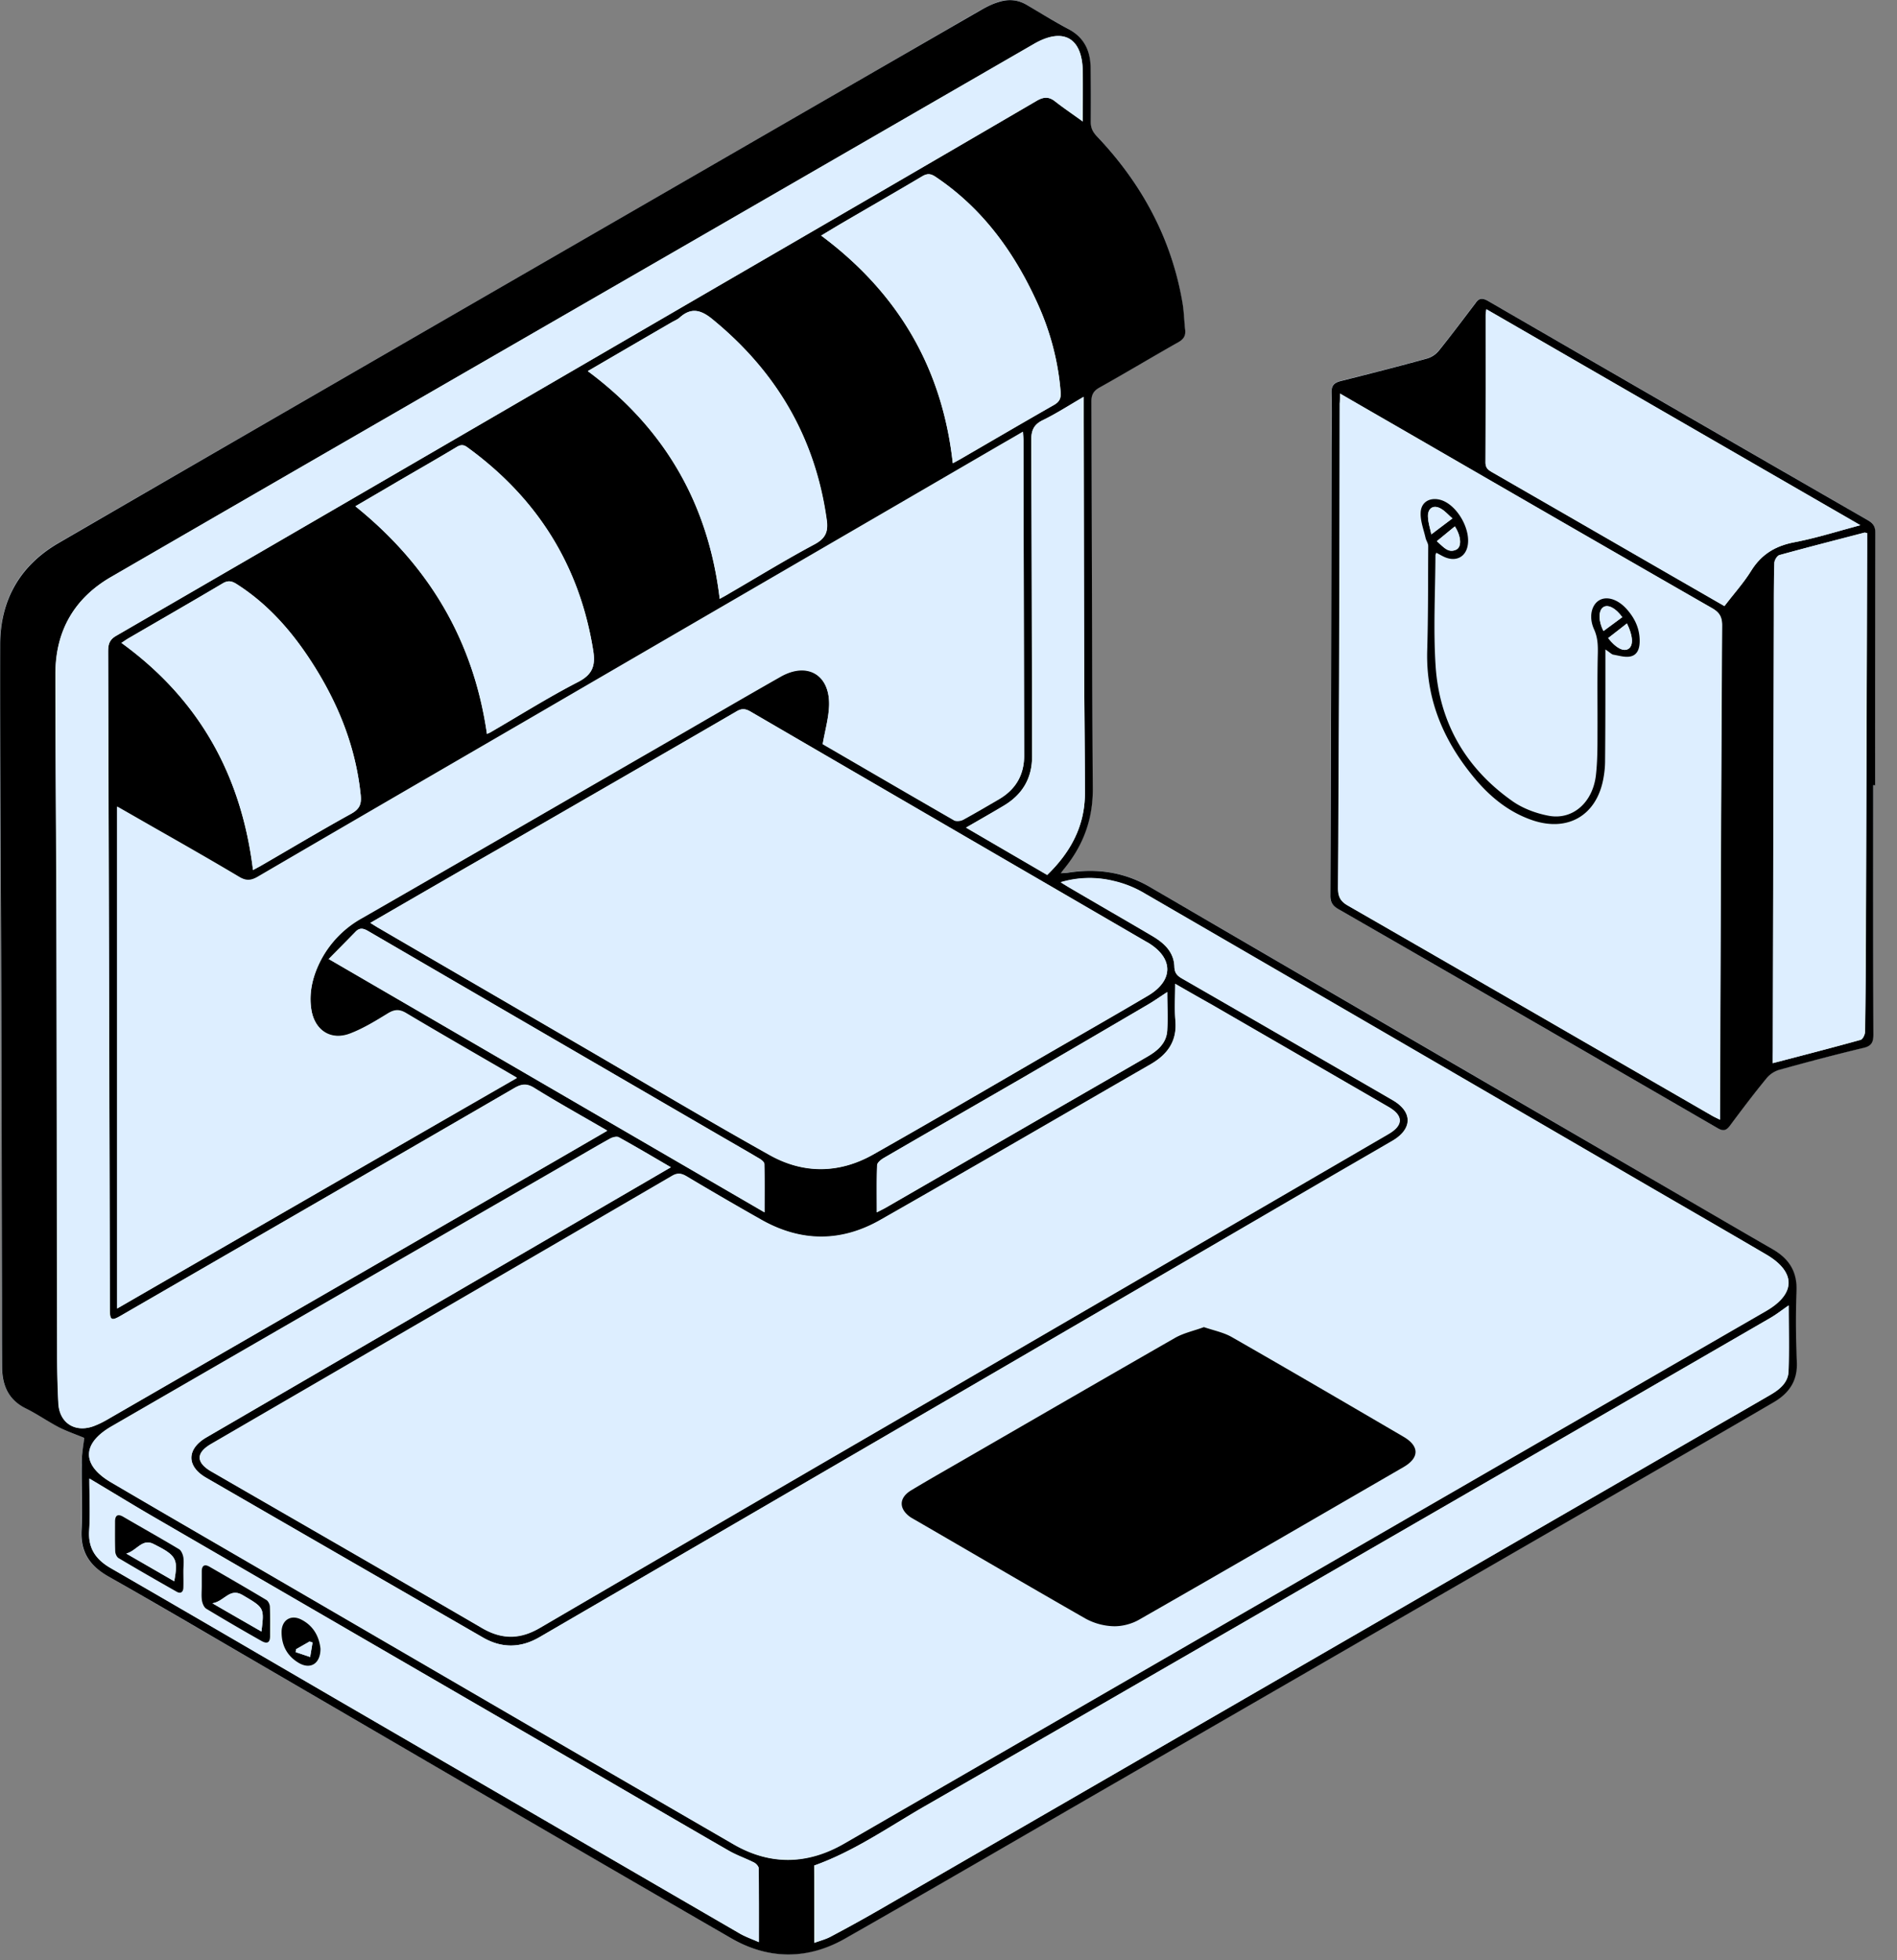
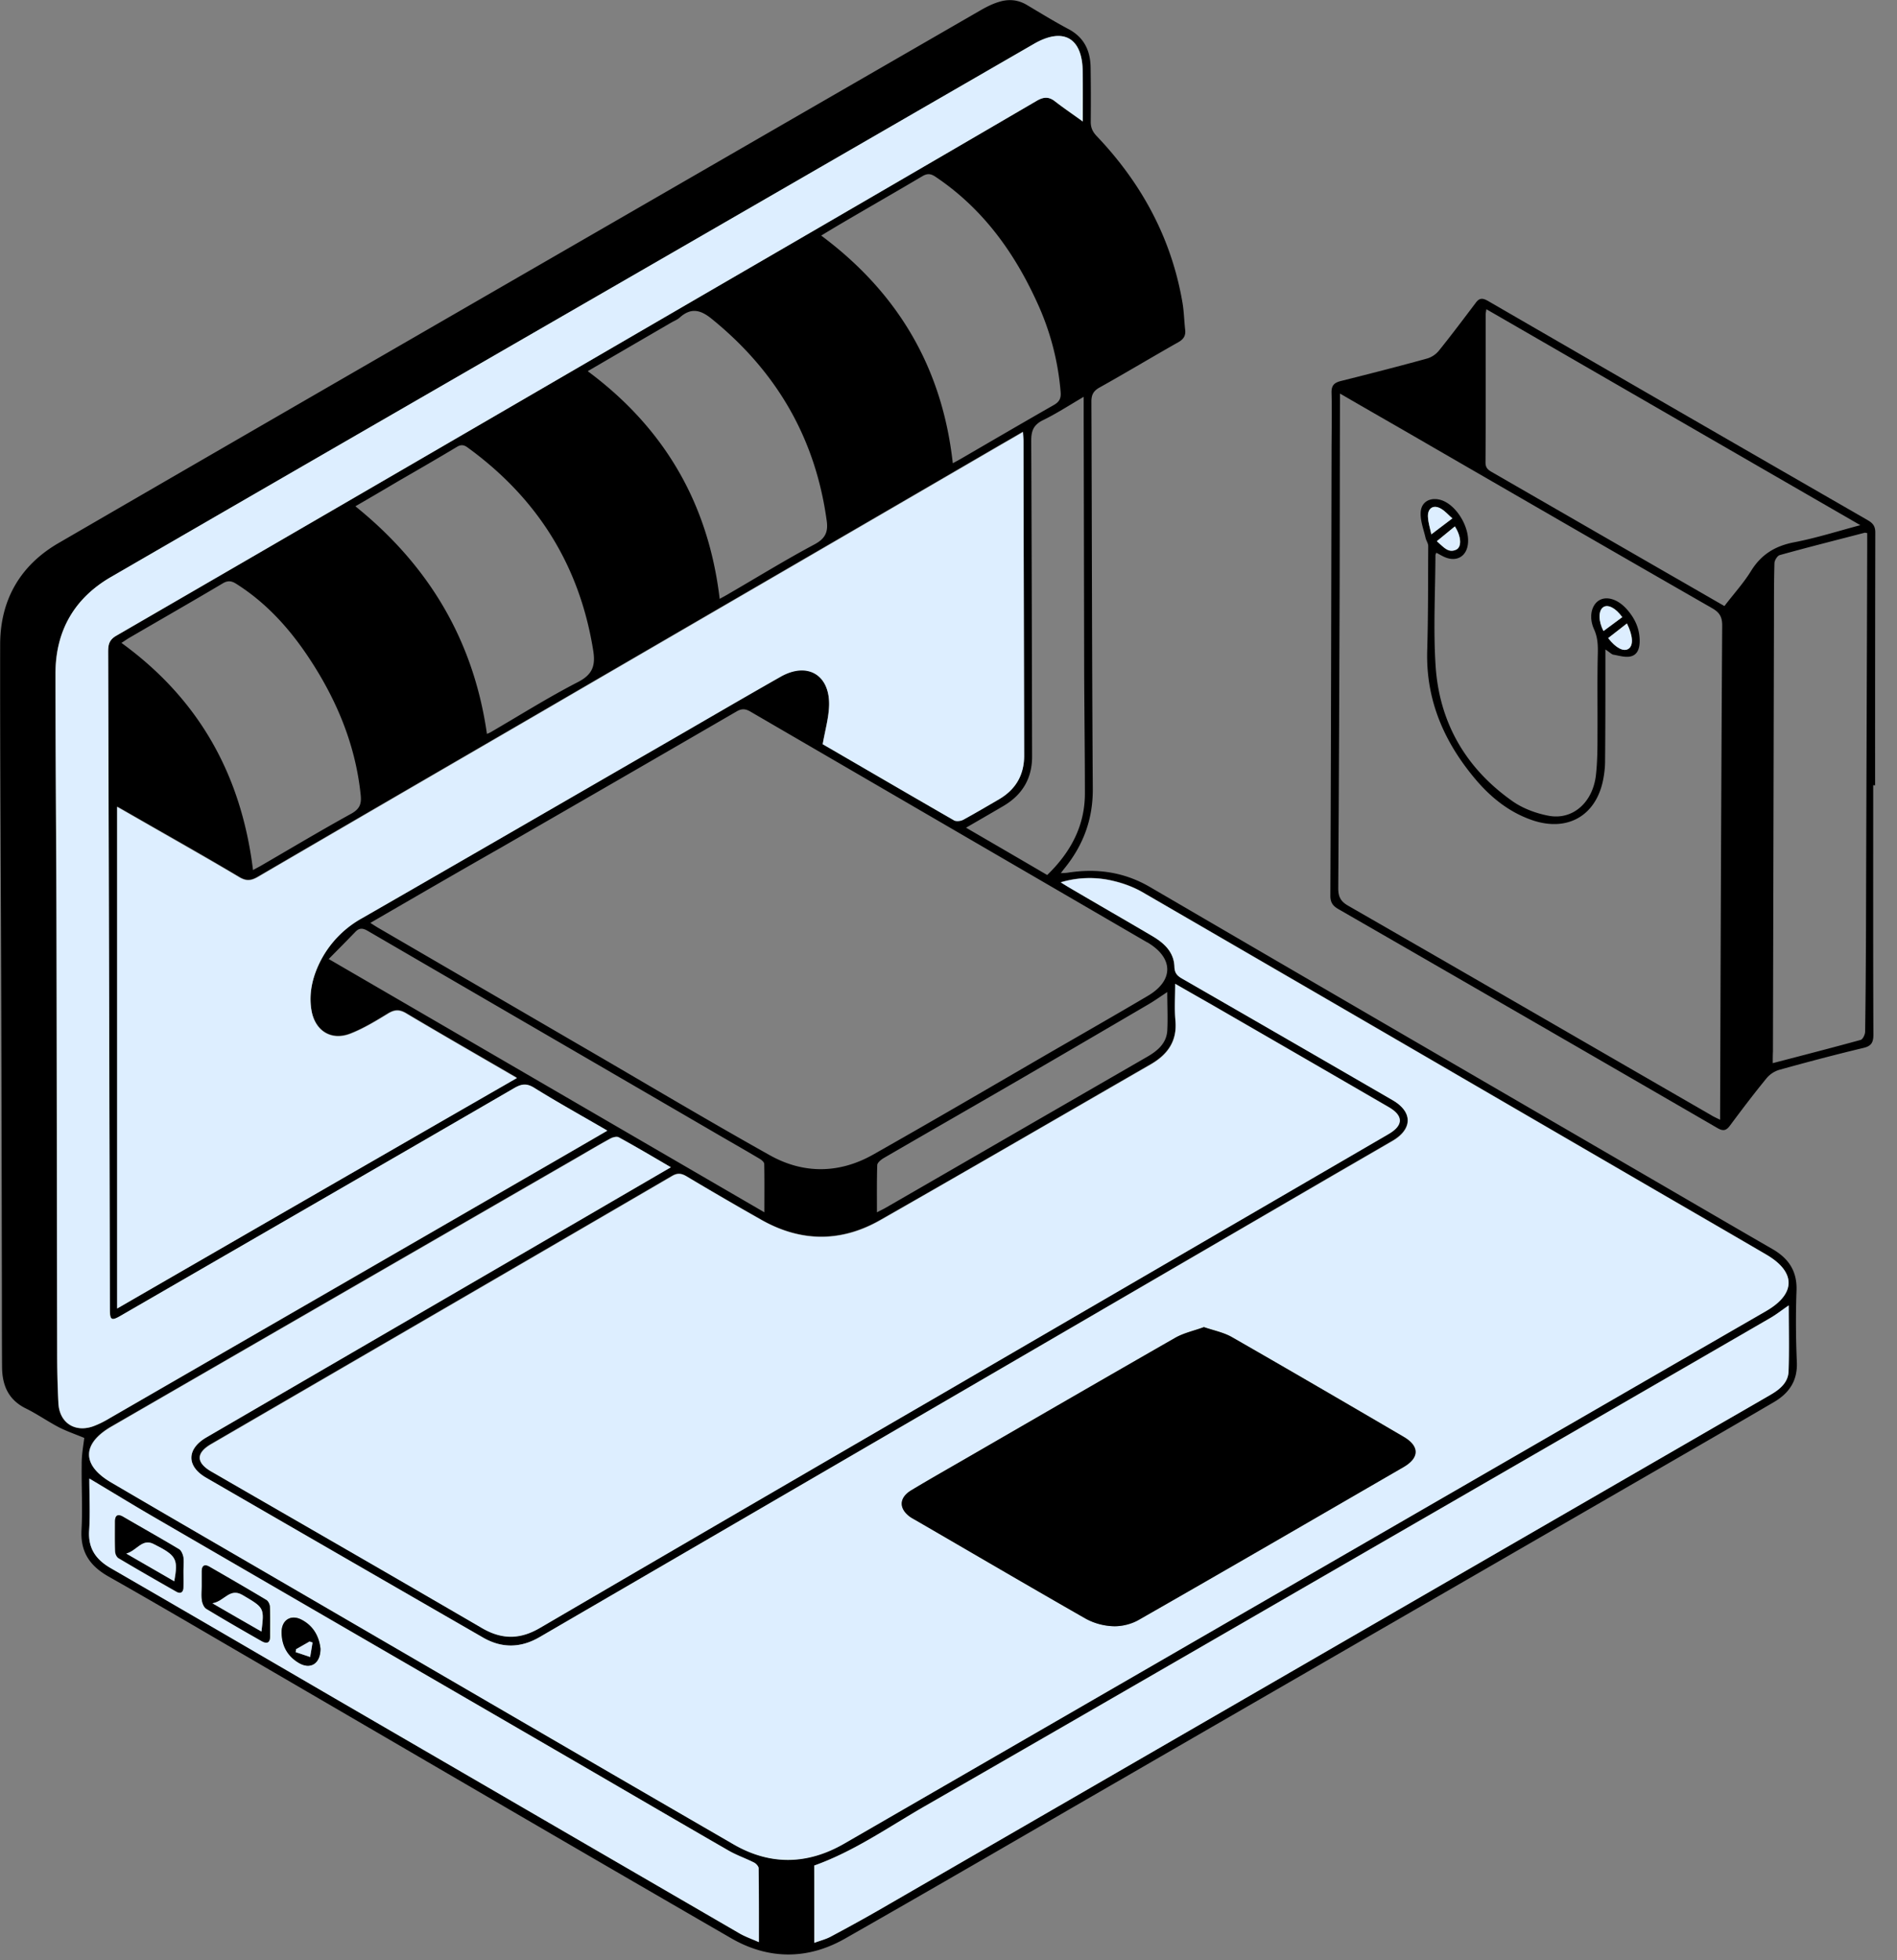
<svg xmlns="http://www.w3.org/2000/svg" width="61" height="63" fill="none">
  <rect width="100%" height="100%" fill="#808080" stroke="none" />
-   <path fill="#DEF" d="M2.71 46.22c-.027.265-.088.559-.094.857-.01.692.039 1.383-.005 2.074-.045.725.27 1.179.874 1.521 1.443.82 2.87 1.66 4.303 2.49 5.238 3.047 10.476 6.1 15.72 9.137 1.189.686 2.445.692 3.64.017 2.98-1.693 5.94-3.419 8.905-5.133 6.245-3.607 12.495-7.213 18.74-10.82.752-.43 1.499-.868 2.245-1.305.493-.287.758-.691.73-1.288a29 29 0 0 1-.01-2.296c.021-.625-.26-1.029-.77-1.327a798 798 0 0 1-3.678-2.136c-5.443-3.169-10.89-6.327-16.334-9.502-.83-.487-1.703-.603-2.638-.465-.066.011-.133.011-.232.017.055-.072.083-.105.11-.144.609-.747.924-1.588.919-2.567-.028-4.148-.028-8.297-.045-12.445 0-.221.061-.343.26-.454.852-.475 1.693-.979 2.54-1.46.165-.094.237-.21.215-.398-.033-.293-.039-.592-.089-.88C37.662 7.64 36.7 5.88 35.262 4.37a.6.6 0 0 1-.194-.459c.006-.592.006-1.178-.005-1.77-.012-.536-.222-.951-.72-1.217a26 26 0 0 1-1.316-.763 1.08 1.08 0 0 0-.93-.1c-.198.067-.392.166-.574.266q-3.13 1.815-6.267 3.623C17.462 8.452 9.663 12.944 1.875 17.452.636 18.17 0 19.288 0 20.715c0 3.79.022 7.578.033 11.361.011 3.275.017 6.544.022 9.818 0 .68 0 1.367.006 2.047.005.586.204 1.05.769 1.328.37.182.713.425 1.078.613.266.139.553.233.802.338m57.525-20.98h.056q-.001-4.065.005-8.131c0-.194-.066-.293-.232-.387q-6.115-3.525-12.23-7.058c-.171-.1-.27-.083-.392.072-.388.52-.775 1.034-1.179 1.532a.8.8 0 0 1-.37.249c-.924.254-1.853.492-2.782.724-.216.056-.3.144-.3.376.012.653 0 1.311 0 1.964-.01 4.735-.016 9.475-.038 14.21 0 .243.105.337.288.442 4.054 2.34 8.103 4.674 12.157 7.02.189.105.288.083.41-.084a44 44 0 0 1 1.167-1.51.9.9 0 0 1 .415-.276 77 77 0 0 1 2.699-.703c.26-.06.326-.171.326-.431-.005-2.666 0-5.338 0-8.01" />
  <path fill="#000" d="M2.71 46.22c-.249-.105-.53-.2-.796-.332-.365-.188-.708-.431-1.079-.614-.564-.276-.763-.741-.769-1.328-.005-.68-.005-1.366-.005-2.046-.006-3.275-.011-6.544-.022-9.818-.011-3.789-.04-7.578-.034-11.361 0-1.427.637-2.545 1.876-3.264C9.663 12.944 17.462 8.452 25.256 3.95L31.528.332c.183-.105.376-.204.575-.265.321-.105.63-.083.93.1.437.26.868.525 1.316.763.498.26.708.68.72 1.217.01.592.01 1.178.005 1.77 0 .188.06.32.193.459 1.438 1.51 2.4 3.274 2.755 5.343.05.288.055.586.088.88.023.188-.05.304-.215.398-.852.481-1.687.984-2.54 1.46-.198.11-.26.238-.26.454.017 4.148.017 8.297.045 12.445.006.984-.31 1.82-.918 2.566-.028.034-.056.072-.11.144.099-.005.165-.005.231-.016.93-.144 1.804-.023 2.639.464 5.443 3.175 10.891 6.34 16.34 9.503 1.227.713 2.45 1.427 3.678 2.135.514.299.79.703.769 1.328-.028.763-.023 1.532.01 2.295.028.603-.243 1.001-.73 1.289-.746.437-1.499.874-2.245 1.305-6.245 3.607-12.495 7.213-18.74 10.82-2.97 1.714-5.93 3.44-8.906 5.132-1.194.675-2.45.67-3.64-.016-5.248-3.031-10.48-6.09-15.719-9.138-1.433-.835-2.865-1.676-4.303-2.489-.609-.343-.919-.796-.874-1.521.038-.686-.006-1.383.005-2.074-.005-.304.05-.598.083-.863m18.862-8.7c-.592-.344-1.128-.665-1.676-.969-.067-.033-.194 0-.271.039-.37.205-.736.42-1.1.63-4.979 2.871-9.963 5.748-14.94 8.624-.958.553-.969 1.239-.017 1.797 1.454.858 2.915 1.699 4.37 2.545 5.215 3.03 10.431 6.068 15.653 9.093 1.172.68 2.373.653 3.55-.028q6.454-3.724 12.9-7.45 8.38-4.838 16.754-9.674c.951-.553.951-1.245.005-1.803-1.216-.714-2.433-1.416-3.656-2.124-5.47-3.18-10.94-6.361-16.422-9.536a3.4 3.4 0 0 0-.924-.354 3.27 3.27 0 0 0-1.692.044c.132.083.215.133.298.182.874.51 1.754 1.018 2.628 1.533.387.226.713.514.73 1 .005.2.088.288.243.377q3.392 1.951 6.776 3.91c.647.377.642.93-.011 1.311-.741.432-1.482.858-2.224 1.29q-12.596 7.341-25.2 14.668c-.597.349-1.206.36-1.814.011-2.97-1.715-5.935-3.424-8.906-5.138-.636-.365-.625-.924.011-1.295 4.127-2.4 8.253-4.795 12.38-7.196.835-.487 1.67-.968 2.555-1.488m16.217-5.897c0 .437-.022.813.006 1.19.055.657-.26 1.083-.797 1.393-2.898 1.67-5.785 3.352-8.695 5.006-1.272.724-2.566.708-3.838-.017q-1.203-.681-2.39-1.388c-.171-.1-.293-.116-.47-.011-4.934 2.876-9.873 5.741-14.813 8.612-.498.288-.498.597 0 .885 2.904 1.676 5.814 3.346 8.706 5.033.642.377 1.223.365 1.865-.01 4.275-2.5 8.567-4.99 12.849-7.479 4.812-2.793 9.619-5.592 14.43-8.39.487-.283.487-.593.006-.87-1.891-1.094-3.778-2.184-5.67-3.28-.38-.21-.763-.425-1.189-.674M3.767 42.06c4.33-2.5 8.579-4.95 12.854-7.423-1.216-.708-2.395-1.382-3.556-2.074-.221-.133-.382-.122-.598.011-.381.233-.774.476-1.189.636-.636.255-1.161-.094-1.267-.769-.088-.586.067-1.133.327-1.626a3.3 3.3 0 0 1 1.305-1.316c3.192-1.825 6.372-3.667 9.553-5.51 1.3-.751 2.6-1.51 3.905-2.25.857-.487 1.582-.067 1.56.918-.012.404-.128.807-.205 1.244-.022-.022-.006 0 .017.017 1.399.818 2.798 1.631 4.209 2.44.072.038.216.021.293-.023.387-.21.769-.437 1.15-.658.543-.316.814-.78.808-1.41-.011-3.364-.017-6.732-.022-10.095 0-.089-.011-.172-.017-.299-.254.15-.475.277-.697.404-5 2.91-10.006 5.813-15.006 8.723-2.97 1.725-5.946 3.451-8.91 5.182-.222.128-.382.128-.598-.005-.902-.537-1.814-1.057-2.727-1.576-.398-.227-.791-.454-1.19-.68zm8.142-12.395c.121.077.204.133.293.182l6.427 3.74c2.041 1.183 4.066 2.394 6.123 3.545 1.084.608 2.235.597 3.33-.022 1.908-1.079 3.8-2.185 5.697-3.286 1.046-.603 2.091-1.2 3.131-1.814.835-.492.83-1.211 0-1.71a.04.04 0 0 0-.022-.01l-12.76-7.418c-.161-.094-.283-.1-.449 0a2684 2684 0 0 1-7.583 4.381c-1.383.786-2.766 1.588-4.187 2.412m22.91-25.76c0-.552.006-1.072 0-1.598-.01-1.09-.625-1.438-1.57-.89L21.665 8.104c-6.04 3.48-12.075 6.958-18.104 10.449-1.178.685-1.781 1.736-1.781 3.102 0 2.832.028 5.659.033 8.491.011 4.442.011 8.889.022 13.33 0 .542.011 1.09.039 1.632.033.62.514.94 1.1.747.183-.061.355-.155.52-.25Q10.749 41.424 18 37.233l1.526-.885c-.807-.47-1.587-.902-2.345-1.372-.243-.15-.41-.133-.642 0-4.214 2.445-8.435 4.878-12.655 7.318-.31.177-.354.149-.354-.21-.006-3.081-.017-6.157-.022-9.238l-.033-11.837c0-.226-.006-.42.26-.57 6.283-3.639 12.55-7.284 18.817-10.93 3.59-2.084 7.185-4.17 10.775-6.266.221-.127.392-.15.597.011.277.221.575.42.896.653M26.185 62.45c.188-.067.354-.111.503-.188a41 41 0 0 0 1.527-.841L55.13 45.87c.597-.343 1.2-.686 1.792-1.034.293-.171.57-.393.587-.758.027-.697.005-1.394.005-2.118-.221.155-.398.293-.592.404q-5.093 2.945-10.194 5.89c-5.664 3.27-11.322 6.544-16.992 9.802-1.162.67-2.268 1.449-3.557 1.908.006.802.006 1.615.006 2.484m-1.781-.023c0-.846.005-1.61-.006-2.372 0-.061-.083-.15-.143-.183-.271-.138-.56-.232-.825-.387-1.654-.952-3.296-1.914-4.945-2.87L5.05 48.82c-.73-.42-1.444-.863-2.174-1.295 0 .553.028 1.118-.005 1.676-.04.575.22.935.697 1.206C5.979 51.795 8.38 53.2 10.786 54.6c4.325 2.51 8.65 5.028 12.976 7.533.177.111.387.183.642.293M11.428 16.274c2.361 1.902 3.8 4.308 4.23 7.317.034-.016.084-.033.128-.06.935-.543 1.848-1.118 2.804-1.61.47-.243.56-.531.487-1.001-.437-2.75-1.803-4.912-4.043-6.538-.122-.089-.216-.094-.343-.017-.609.365-1.223.72-1.836 1.073-.487.288-.968.57-1.428.836m11.715 2.975c.11-.06.215-.116.315-.177.907-.525 1.803-1.078 2.727-1.57.354-.188.454-.399.398-.775-.365-2.655-1.62-4.796-3.695-6.477-.36-.293-.664-.37-1.029-.044-.071.066-.171.105-.26.155q-1.345.781-2.699 1.57c2.467 1.831 3.878 4.249 4.243 7.318M8.136 27.967c.089-.05.166-.089.244-.133.973-.564 1.936-1.14 2.92-1.682.266-.149.327-.31.299-.591-.166-1.632-.786-3.098-1.687-4.448-.62-.929-1.36-1.742-2.312-2.345-.155-.1-.277-.116-.448-.01-.996.591-2.003 1.166-3.01 1.753-.082.05-.16.105-.237.154 2.495 1.81 3.855 4.243 4.231 7.302M30.638 14.89q.141-.074.282-.155c.99-.575 1.974-1.15 2.964-1.715.177-.1.238-.21.222-.415a8.5 8.5 0 0 0-.764-2.898c-.74-1.62-1.759-3.02-3.263-4.027-.15-.1-.26-.11-.42-.016-.858.508-1.72 1-2.578 1.504-.227.133-.448.266-.675.404 2.473 1.842 3.894 4.253 4.232 7.318m4.209-2.135c-.47.276-.88.542-1.311.752-.304.15-.376.343-.376.664.016 3.385.022 6.764.028 10.15 0 .708-.321 1.233-.924 1.587-.387.227-.78.454-1.2.697.884.514 1.742 1.012 2.61 1.521.752-.73 1.212-1.576 1.212-2.622 0-1.26-.017-2.527-.023-3.789l-.016-8.158zM10.57 30.826c4.713 2.738 9.343 5.432 14.01 8.142 0-.547.006-1.05-.005-1.554 0-.06-.088-.133-.155-.171-.42-.25-.846-.493-1.266-.736-3.773-2.196-7.55-4.386-11.323-6.582-.15-.089-.265-.11-.392.016-.277.288-.56.57-.869.885m26.965 1.062c-.243.16-.437.299-.641.415-1.322.775-2.639 1.543-3.96 2.312-1.505.874-3.015 1.737-4.52 2.611-.083.05-.2.144-.205.221-.016.493-.01.985-.01 1.521.127-.066.21-.105.287-.149 1.908-1.1 3.811-2.201 5.72-3.302l2.704-1.56c.32-.188.597-.426.625-.824.022-.404 0-.813 0-1.245" />
  <path fill="#000" d="M60.235 25.24c0 2.671-.005 5.343.006 8.015 0 .254-.066.37-.326.43-.908.217-1.804.454-2.7.703a.85.85 0 0 0-.415.277c-.403.492-.785.996-1.167 1.51-.121.166-.22.194-.409.083a5330 5330 0 0 0-12.158-7.02c-.177-.099-.287-.198-.287-.442.022-4.735.027-9.475.038-14.21 0-.652.017-1.31 0-1.963-.005-.232.083-.321.3-.376.928-.233 1.858-.47 2.781-.725a.78.78 0 0 0 .37-.249c.405-.503.792-1.018 1.18-1.532.115-.16.215-.171.392-.072a6444 6444 0 0 0 12.23 7.058c.16.094.232.194.232.387q-.008 4.065-.006 8.131-.035-.006-.06-.005M43.088 12.65v.327c-.005 1.947-.005 3.888-.01 5.835-.012 3.247-.023 6.488-.045 9.735 0 .266.066.42.315.564 3.9 2.24 7.788 4.492 11.682 6.738.083.05.166.088.282.143v-.215c.017-5.227.034-10.454.067-15.676 0-.282-.094-.42-.326-.553-3.02-1.731-6.035-3.474-9.05-5.216-.962-.559-1.913-1.1-2.915-1.682m13.917 21.523c.98-.255 1.903-.493 2.827-.747.066-.017.143-.172.143-.266.017-1.09.023-2.173.028-3.263.011-4.104.028-8.203.039-12.307v-.454c-.056-.01-.072-.016-.089-.01-.907.237-1.82.464-2.727.718-.072.022-.16.16-.166.25-.016.541-.016 1.089-.016 1.631l-.033 14.077c-.006.105-.006.216-.006.37m2.816-17.291c-4.038-2.329-8.02-4.63-12.026-6.942-.01.083-.022.127-.022.172 0 1.587.006 3.17-.005 4.756 0 .172.083.238.21.31l5.791 3.336c.559.32 1.112.641 1.682.968.298-.393.62-.742.863-1.14.332-.53.78-.796 1.388-.912.692-.133 1.372-.349 2.119-.548" />
  <path fill="#DEF" d="M21.572 37.52c-.885.513-1.72 1-2.556 1.487-4.126 2.4-8.252 4.796-12.379 7.196-.636.37-.647.924-.01 1.294q4.447 2.574 8.905 5.14c.603.348 1.211.337 1.814-.012 8.402-4.884 16.804-9.774 25.206-14.658.741-.431 1.482-.857 2.224-1.289.652-.376.658-.934.01-1.31q-3.383-1.96-6.775-3.911c-.155-.089-.238-.177-.244-.376-.016-.487-.343-.775-.73-1.001-.874-.515-1.753-1.018-2.627-1.533-.089-.05-.171-.105-.299-.182a3.2 3.2 0 0 1 1.693-.044c.32.077.642.193.924.354 5.475 3.175 10.946 6.355 16.422 9.536 1.217.708 2.44 1.416 3.656 2.124.946.553.946 1.25-.005 1.803-5.587 3.224-11.168 6.45-16.755 9.674-4.297 2.483-8.6 4.967-12.899 7.45-1.178.68-2.378.703-3.55.028-5.222-3.02-10.438-6.062-15.654-9.093q-2.189-1.269-4.37-2.545c-.951-.558-.94-1.244.017-1.797 4.978-2.876 9.956-5.747 14.94-8.623.365-.21.73-.432 1.1-.631.078-.044.205-.078.271-.039.543.293 1.085.614 1.67.957m17.141 5.138c-.315.116-.636.182-.907.337-2.218 1.267-4.425 2.544-6.632 3.822-.625.36-1.25.714-1.864 1.084-.41.25-.41.609-.016.874.044.033.094.056.143.083 1.826 1.062 3.645 2.13 5.476 3.17.26.149.587.232.89.243.272.011.582-.06.814-.2 2.849-1.625 5.686-3.274 8.524-4.916.514-.3.514-.675-.006-.974a793 793 0 0 0-5.52-3.203c-.266-.149-.58-.21-.902-.32" />
  <path fill="#DEF" d="M37.79 31.623c.431.249.813.464 1.194.686q2.84 1.636 5.67 3.28c.481.276.481.586-.006.868-4.812 2.799-9.619 5.592-14.43 8.391a4871 4871 0 0 0-12.85 7.478c-.641.377-1.222.382-1.864.011-2.898-1.687-5.802-3.357-8.706-5.033-.498-.288-.498-.597 0-.885 4.94-2.87 9.879-5.736 14.813-8.612.177-.105.304-.089.47.01q1.185.708 2.39 1.39c1.271.724 2.571.74 3.838.016 2.904-1.66 5.797-3.336 8.695-5.006.537-.31.852-.736.797-1.394-.04-.387-.011-.763-.011-1.2M3.767 42.06V25.937c.398.226.79.453 1.189.68.913.526 1.825 1.04 2.727 1.576.216.133.376.133.597.006 2.965-1.731 5.94-3.457 8.911-5.183 5-2.91 10.006-5.813 15.006-8.723.222-.127.443-.254.697-.403.006.121.017.21.017.298.005 3.363.017 6.732.022 10.095 0 .63-.27 1.095-.807 1.41-.382.222-.764.448-1.151.659-.083.044-.221.06-.293.022-1.405-.808-2.804-1.626-4.21-2.44-.021-.01-.038-.033-.016-.016.077-.437.194-.84.205-1.245.022-.984-.703-1.405-1.56-.918-1.306.741-2.6 1.5-3.905 2.251-3.186 1.837-6.367 3.679-9.553 5.51a3.3 3.3 0 0 0-1.305 1.316c-.26.487-.42 1.04-.326 1.626.105.675.63 1.018 1.266.769.415-.166.808-.404 1.19-.636.215-.133.37-.144.597-.011 1.161.691 2.34 1.366 3.556 2.074A6859 6859 0 0 0 3.767 42.06" />
-   <path fill="#DEF" d="M11.909 29.665c1.427-.824 2.804-1.62 4.187-2.417 2.528-1.46 5.061-2.915 7.583-4.381.166-.1.282-.094.448 0 4.254 2.478 8.507 4.945 12.761 7.417a.04.04 0 0 0 .022.011c.83.498.835 1.217 0 1.71-1.04.613-2.085 1.21-3.13 1.814-1.898 1.095-3.79 2.207-5.698 3.285-1.095.62-2.245.625-3.33.022-2.057-1.15-4.087-2.356-6.123-3.545-2.14-1.245-4.287-2.49-6.427-3.74-.089-.049-.172-.104-.293-.176m15.045 6.36c.171-.038.32-.044.431-.11.127-.072.288-.194.299-.31.011-.11-.122-.282-.238-.354-2.113-1.239-4.231-2.467-6.35-3.695a1.02 1.02 0 0 0-.935-.05c-.127.056-.282.194-.298.31-.011.111.121.283.238.349 2.101 1.233 4.214 2.461 6.327 3.684.166.094.365.121.526.177m6.289-3.744c-1.344-.78-2.633-1.532-3.922-2.273-.05-.028-.16-.028-.193.005-.111.11-.282.244-.282.37 0 .14.127.333.254.41q1.32.805 2.671 1.56c.465.254.946.21 1.472-.072m-9.962-2.384q-.01.016-.011.033c-.083.011-.183-.005-.243.033-.16.1-.382.194-.448.349-.095.221.149.32.315.415.603.354 1.211.702 1.814 1.05.282.161.586.205.88.084.154-.061.32-.205.37-.349.028-.077-.144-.282-.27-.354a47 47 0 0 0-1.837-1.067c-.177-.094-.382-.133-.57-.194m4.442 2.567c-.172.027-.305.022-.404.077-.144.083-.337.2-.354.326-.017.111.144.299.276.382.592.37 1.206.708 1.81 1.062.303.182.63.227.95.094a.65.65 0 0 0 .338-.348c.022-.083-.138-.266-.255-.338q-.93-.564-1.886-1.095c-.154-.089-.343-.122-.475-.16m-8.784-5.106c-.177.039-.315.033-.42.094-.133.078-.31.2-.327.321-.01.11.139.288.26.365.603.37 1.223.72 1.837 1.073.293.172.614.221.929.094.144-.06.315-.199.343-.332.022-.1-.133-.287-.26-.36a55 55 0 0 0-1.836-1.072c-.172-.094-.377-.128-.526-.183m12.014 1.615c1.355.786 2.666 1.555 3.977 2.312.27-.287.254-.514-.055-.697-.913-.542-1.82-1.078-2.744-1.593q-.54-.289-1.178-.022m2.39 1.67c-.427-.248-.808-.475-1.19-.69-.044-.028-.133-.04-.171-.017-.376.21-.741.426-1.156.669.426.249.813.476 1.2.697.044.028.133.022.177 0 .365-.21.73-.426 1.14-.658m-.996.847c.37.216.686.404 1.006.58.056.034.15.045.2.017.376-.204.74-.426 1.145-.658-.365-.21-.686-.404-1.018-.586a.25.25 0 0 0-.2-.006c-.359.205-.724.415-1.133.653m-.542-1.737c-.36-.21-.692-.41-1.03-.597-.043-.028-.126-.022-.176 0-.37.21-.741.426-1.145.658.365.21.691.404 1.023.575.061.034.177.023.244-.016.354-.188.691-.393 1.084-.62" />
  <path fill="#DEF" d="M34.82 3.906c-.322-.233-.615-.432-.897-.648-.204-.16-.376-.143-.597-.01-3.59 2.096-7.18 4.181-10.775 6.266-6.267 3.64-12.534 7.285-18.812 10.919-.265.155-.26.343-.26.57l.033 11.837c.006 3.08.017 6.156.022 9.237 0 .36.05.387.354.21 4.22-2.44 8.441-4.873 12.656-7.318.232-.133.398-.155.642 0 .757.47 1.537.902 2.345 1.372-.531.31-1.029.597-1.527.885-4.834 2.793-9.668 5.581-14.503 8.374a3 3 0 0 1-.52.25c-.586.198-1.067-.128-1.1-.748a32 32 0 0 1-.04-1.631c-.01-4.442-.01-8.889-.021-13.33-.006-2.833-.033-5.66-.033-8.491 0-1.366.597-2.417 1.78-3.103 6.03-3.49 12.064-6.97 18.093-10.449l11.583-6.687c.946-.548 1.565-.2 1.57.89.006.526.006 1.051.006 1.605M26.185 62.449v-2.484c1.289-.459 2.39-1.239 3.557-1.908 5.67-3.258 11.328-6.533 16.992-9.802 3.396-1.963 6.797-3.921 10.194-5.89.193-.111.37-.255.592-.404 0 .724.016 1.421-.006 2.118-.011.365-.288.587-.586.758q-.897.52-1.792 1.034L28.22 61.42c-.503.287-1.012.564-1.526.84-.155.078-.321.117-.51.189M24.404 62.427c-.25-.111-.46-.183-.647-.294Q17.269 58.367 10.78 54.6c-2.406-1.4-4.806-2.8-7.218-4.193-.476-.276-.73-.63-.697-1.206.039-.558.006-1.123.006-1.676.724.432 1.443.874 2.173 1.295C9.52 51.42 14 54.013 18.48 56.613c1.648.957 3.296 1.92 4.945 2.87.26.15.553.25.824.388.066.033.144.122.144.183.01.763.01 1.526.01 2.372M5.896 50.506c0-.15.022-.3-.005-.443-.017-.094-.067-.221-.144-.265-.592-.354-1.195-.697-1.792-1.04-.183-.105-.26-.039-.26.155 0 .32-.006.647.005.968 0 .072.05.171.105.204q.929.548 1.864 1.079c.133.072.216.022.222-.127.01-.183.005-.36.005-.531m.592.475c0 .155-.017.316.006.47.016.095.066.222.143.266.581.354 1.173.686 1.765 1.029.171.1.282.077.282-.15 0-.315.011-.625-.006-.94-.005-.077-.05-.188-.11-.221-.609-.365-1.223-.72-1.837-1.073-.166-.094-.243-.022-.243.155zm3.817 2.014c-.04-.37-.21-.725-.598-.93-.343-.182-.647 0-.647.382-.005.431.183.785.559 1.007.365.215.686.022.686-.46" />
-   <path fill="#DEF" d="M11.428 16.273c.459-.27.945-.553 1.427-.835.614-.36 1.228-.708 1.836-1.073.133-.077.221-.077.343.017 2.24 1.632 3.606 3.794 4.043 6.538.072.47-.016.758-.487 1-.956.493-1.869 1.068-2.804 1.61-.044.028-.094.045-.127.061-.437-3.009-1.87-5.415-4.231-7.318M23.143 19.25c-.365-3.07-1.776-5.488-4.237-7.324q1.353-.79 2.699-1.57c.088-.05.188-.09.26-.156.36-.32.67-.243 1.029.045 2.069 1.687 3.33 3.822 3.695 6.477.05.376-.05.586-.399.774-.923.492-1.82 1.045-2.727 1.57-.105.067-.21.123-.32.183M8.136 27.967c-.376-3.06-1.736-5.493-4.231-7.302.077-.05.155-.11.238-.154 1.001-.581 2.008-1.162 3.009-1.754.171-.105.293-.083.448.011.951.603 1.687 1.416 2.312 2.345.902 1.35 1.521 2.81 1.687 4.448.028.282-.033.442-.299.591-.984.543-1.947 1.123-2.92 1.682-.078.044-.155.083-.244.133M30.638 14.89c-.338-3.064-1.76-5.475-4.232-7.317.227-.133.448-.271.675-.404.857-.498 1.726-.995 2.578-1.504.16-.094.27-.083.42.016 1.505 1.007 2.522 2.406 3.263 4.027.42.918.686 1.88.764 2.898.016.205-.044.316-.221.415-.99.564-1.98 1.145-2.965 1.715q-.141.081-.282.155M34.847 12.756v.796c.005 2.721.005 5.437.017 8.159.005 1.26.022 2.528.022 3.789 0 1.05-.46 1.891-1.212 2.622a511 511 0 0 1-2.61-1.522c.42-.243.813-.464 1.2-.697.603-.354.924-.879.924-1.587-.006-3.385-.006-6.765-.028-10.15 0-.326.072-.52.376-.664.431-.21.84-.475 1.311-.746M10.57 30.826c.31-.315.592-.597.874-.885.127-.127.243-.1.393-.016q5.657 3.295 11.322 6.582c.42.243.847.487 1.267.736.066.038.155.11.155.171.011.503.005 1.007.005 1.554-4.668-2.71-9.303-5.404-14.016-8.142M37.535 31.888c0 .437.022.841-.005 1.245-.028.398-.305.636-.626.824-.901.526-1.803 1.04-2.704 1.56-1.909 1.1-3.811 2.201-5.72 3.302-.077.044-.16.083-.287.15 0-.537-.011-1.03.01-1.522.006-.077.123-.171.206-.221 1.504-.874 3.014-1.742 4.519-2.61a926 926 0 0 0 3.96-2.313c.21-.121.404-.26.647-.415M43.089 12.65c1.006.581 1.952 1.129 2.903 1.677a2941 2941 0 0 0 9.05 5.216c.232.132.326.27.326.553-.028 5.227-.044 10.454-.067 15.675v.216c-.11-.055-.199-.094-.282-.144-3.894-2.246-7.782-4.497-11.682-6.737-.243-.138-.315-.293-.315-.564a2846 2846 0 0 0 .055-15.57c.012-.09.012-.178.012-.321m8.534 8.226c.127.083.183.149.25.16.198.033.42.105.596.05.238-.072.271-.326.26-.559-.016-.365-.171-.675-.409-.946-.288-.326-.653-.442-.896-.287-.243.149-.337.536-.16.929.116.26.127.509.121.79-.022.847-.005 1.693-.01 2.545-.006.454 0 .907-.05 1.35-.1.874-.736 1.444-1.5 1.31-.403-.071-.83-.22-1.167-.458-1.504-1.051-2.367-2.523-2.489-4.353-.077-1.184-.01-2.379-.005-3.562 0-.023.016-.05.027-.083.111.055.21.121.321.16.327.116.603-.028.68-.354.128-.537-.32-1.333-.846-1.499-.342-.105-.647.05-.658.41-.01.27.1.547.16.818.023.088.084.166.084.249-.006 1.123 0 2.246-.034 3.368-.044 1.621.57 2.982 1.599 4.182.492.57 1.078 1.034 1.809 1.272 1.117.365 2.024-.16 2.25-1.31.04-.2.056-.404.062-.604.01-.984.005-1.969.01-2.959-.005-.188-.005-.376-.005-.62M57.005 34.173v-.376l.033-14.077c0-.543 0-1.09.017-1.632.005-.089.089-.232.166-.249.907-.249 1.814-.481 2.727-.72.016-.005.033.006.088.012v.453c-.01 4.105-.022 8.203-.038 12.308a320 320 0 0 1-.028 3.263c0 .094-.072.249-.144.266-.918.26-1.842.497-2.82.752" />
-   <path fill="#DEF" d="M59.82 16.882c-.746.2-1.421.415-2.118.548-.608.116-1.056.381-1.388.912-.25.399-.564.747-.863 1.14l-1.682-.968c-1.93-1.112-3.86-2.23-5.79-3.336-.128-.072-.211-.138-.211-.31.005-1.581.005-3.169.005-4.756 0-.044.011-.089.023-.172 4.004 2.312 7.987 4.613 12.025 6.942" />
  <path fill="#000" d="M38.713 42.658c.321.11.636.171.896.32 1.848 1.057 3.684 2.13 5.52 3.203.515.299.52.675.006.974-2.837 1.642-5.675 3.29-8.524 4.917-.237.133-.547.21-.813.2a2 2 0 0 1-.89-.244c-1.831-1.046-3.65-2.113-5.476-3.17-.05-.027-.094-.055-.144-.083-.393-.27-.393-.63.017-.874.614-.37 1.244-.724 1.864-1.084 2.212-1.278 4.42-2.555 6.632-3.822.282-.155.602-.221.912-.337" />
-   <path fill="#DEF" d="M26.954 36.026c-.16-.05-.36-.083-.52-.177a897 897 0 0 1-6.328-3.684c-.116-.066-.249-.243-.238-.348.011-.117.172-.255.299-.31.31-.133.636-.122.935.05 2.118 1.227 4.237 2.455 6.35 3.694.116.067.248.244.237.354-.01.117-.177.238-.298.31-.116.066-.266.072-.437.11M33.243 32.281c-.52.282-1.007.326-1.471.066a80 80 0 0 1-2.672-1.56c-.127-.077-.255-.27-.255-.409 0-.127.167-.26.283-.37.033-.034.143-.034.193-.006 1.284.747 2.572 1.5 3.922 2.279M23.281 29.897c.188.06.393.1.564.194q.931.513 1.837 1.067c.127.078.298.277.27.354-.05.144-.215.288-.37.349-.293.116-.597.077-.88-.083-.602-.349-1.21-.703-1.814-1.051-.166-.094-.409-.2-.315-.415.066-.155.282-.249.448-.349.066-.038.16-.022.243-.033zM27.723 32.464c.132.044.32.071.475.16q.956.531 1.886 1.095c.117.072.283.255.255.337-.039.139-.194.288-.337.349-.321.133-.648.088-.952-.094-.603-.354-1.217-.697-1.809-1.062-.127-.083-.293-.266-.276-.382.016-.127.216-.243.354-.326.1-.055.232-.05.404-.077M18.939 27.358c.155.05.36.089.531.183.62.343 1.233.697 1.836 1.073.122.077.282.265.26.36-.033.132-.199.276-.343.331-.315.128-.63.078-.929-.094-.614-.354-1.228-.702-1.836-1.073-.122-.077-.277-.249-.26-.365.01-.122.193-.243.326-.32.094-.061.238-.056.415-.095M30.953 28.973q.64-.267 1.178.023c.924.514 1.837 1.05 2.744 1.593.31.182.326.409.055.697-1.311-.758-2.627-1.527-3.977-2.313M33.342 30.644c-.409.238-.774.448-1.139.653a.2.2 0 0 1-.177 0c-.393-.222-.774-.449-1.2-.698.409-.237.78-.459 1.156-.669.044-.022.127-.01.171.017.382.221.758.448 1.19.697M32.347 31.49c.41-.238.774-.448 1.14-.653.049-.027.143-.022.198.006.327.183.653.37 1.018.586-.404.233-.769.454-1.145.659-.05.027-.144.01-.199-.017-.326-.177-.642-.365-1.012-.58M31.805 29.753c-.393.232-.736.437-1.079.625-.066.039-.182.05-.243.017-.332-.177-.659-.37-1.024-.575.404-.233.775-.448 1.145-.659a.2.2 0 0 1 .177 0c.332.183.664.377 1.024.592" />
  <path fill="#000" d="M5.896 50.507c0 .177.006.348 0 .525-.005.15-.094.205-.221.127-.625-.354-1.25-.713-1.864-1.078-.055-.034-.1-.133-.105-.205-.011-.32-.006-.647-.006-.968 0-.188.078-.26.26-.155.598.349 1.2.686 1.792 1.04.078.044.128.172.144.266.022.149 0 .298 0 .448m-.293.32c.127-.719.083-.824-.67-1.2-.364-.183-.536.221-.873.31zM6.488 50.982v-.47c0-.177.078-.249.243-.155.614.354 1.228.708 1.837 1.073.06.039.11.144.11.222.012.31.006.625.006.94 0 .227-.11.249-.282.15a70 70 0 0 1-1.765-1.03c-.077-.044-.127-.171-.143-.265-.022-.15-.006-.31-.006-.465m.343.553c.57.332 1.068.614 1.576.908.094-.775.089-.764-.608-1.173-.415-.244-.58.205-.968.265M10.305 52.996c0 .48-.321.674-.692.459-.381-.221-.564-.575-.558-1.007.005-.382.31-.564.647-.382.393.205.564.56.603.93m-.255-.2c-.033-.01-.06-.022-.094-.033-.144.083-.293.166-.437.25-.005.032-.01.06-.01.093.154.05.309.105.464.155q.039-.233.077-.465M51.623 20.876v.625c0 .984 0 1.969-.01 2.959 0 .199-.023.404-.062.603-.227 1.15-1.134 1.676-2.25 1.31-.731-.243-1.317-.702-1.81-1.271-1.028-1.2-1.642-2.561-1.598-4.182.033-1.123.027-2.246.033-3.369 0-.083-.06-.166-.083-.249-.06-.27-.171-.547-.16-.818.01-.36.315-.515.658-.41.525.166.973.963.846 1.5-.077.326-.354.47-.68.353-.11-.038-.21-.105-.321-.16-.011.033-.028.055-.028.083-.005 1.19-.072 2.384.006 3.562.122 1.831.984 3.302 2.489 4.353.337.232.763.387 1.167.46.763.132 1.4-.438 1.499-1.312.05-.448.05-.901.05-1.35.005-.845-.011-1.697.01-2.544.006-.276 0-.525-.12-.79-.178-.393-.084-.78.16-.93.248-.15.608-.038.896.288.238.27.392.575.409.946.011.232-.028.486-.26.558-.177.056-.398-.016-.597-.05-.061-.022-.116-.082-.244-.165m-5.597-3.7c.243-.183.442-.333.68-.51-.127-.11-.227-.227-.354-.304-.243-.15-.443-.033-.431.255 0 .171.06.348.105.558m6.289 2.864c-.216.172-.41.321-.603.47.249.321.492.443.647.349.166-.094.16-.404-.044-.819m-.753.244c.21-.155.41-.299.603-.443-.21-.293-.459-.42-.608-.32-.16.099-.16.447.005.763m-5.36-2.888c.216.188.366.399.626.271.182-.088.154-.431-.045-.746-.188.15-.37.304-.58.475" />
  <path fill="#DEF" d="m5.603 50.827-1.543-.89c.337-.089.509-.492.874-.31.752.376.796.481.67 1.2M6.831 51.535c.387-.066.553-.508.968-.265.697.41.702.404.608 1.173-.508-.288-1-.576-1.576-.908M10.05 52.797q-.038.232-.077.464c-.155-.05-.31-.105-.465-.155.006-.033.011-.06.011-.094l.437-.249zM46.026 17.175c-.045-.21-.1-.387-.111-.564-.011-.288.188-.404.431-.255.128.078.233.2.354.305-.232.177-.437.332-.674.514M52.315 20.04c.204.41.21.72.044.819-.155.094-.398-.028-.647-.348.193-.15.387-.3.603-.47M51.562 20.284c-.166-.316-.171-.659-.005-.77.15-.099.398.029.608.322zM46.203 17.396l.58-.475c.205.315.227.658.045.746-.26.122-.41-.088-.625-.27" />
</svg>